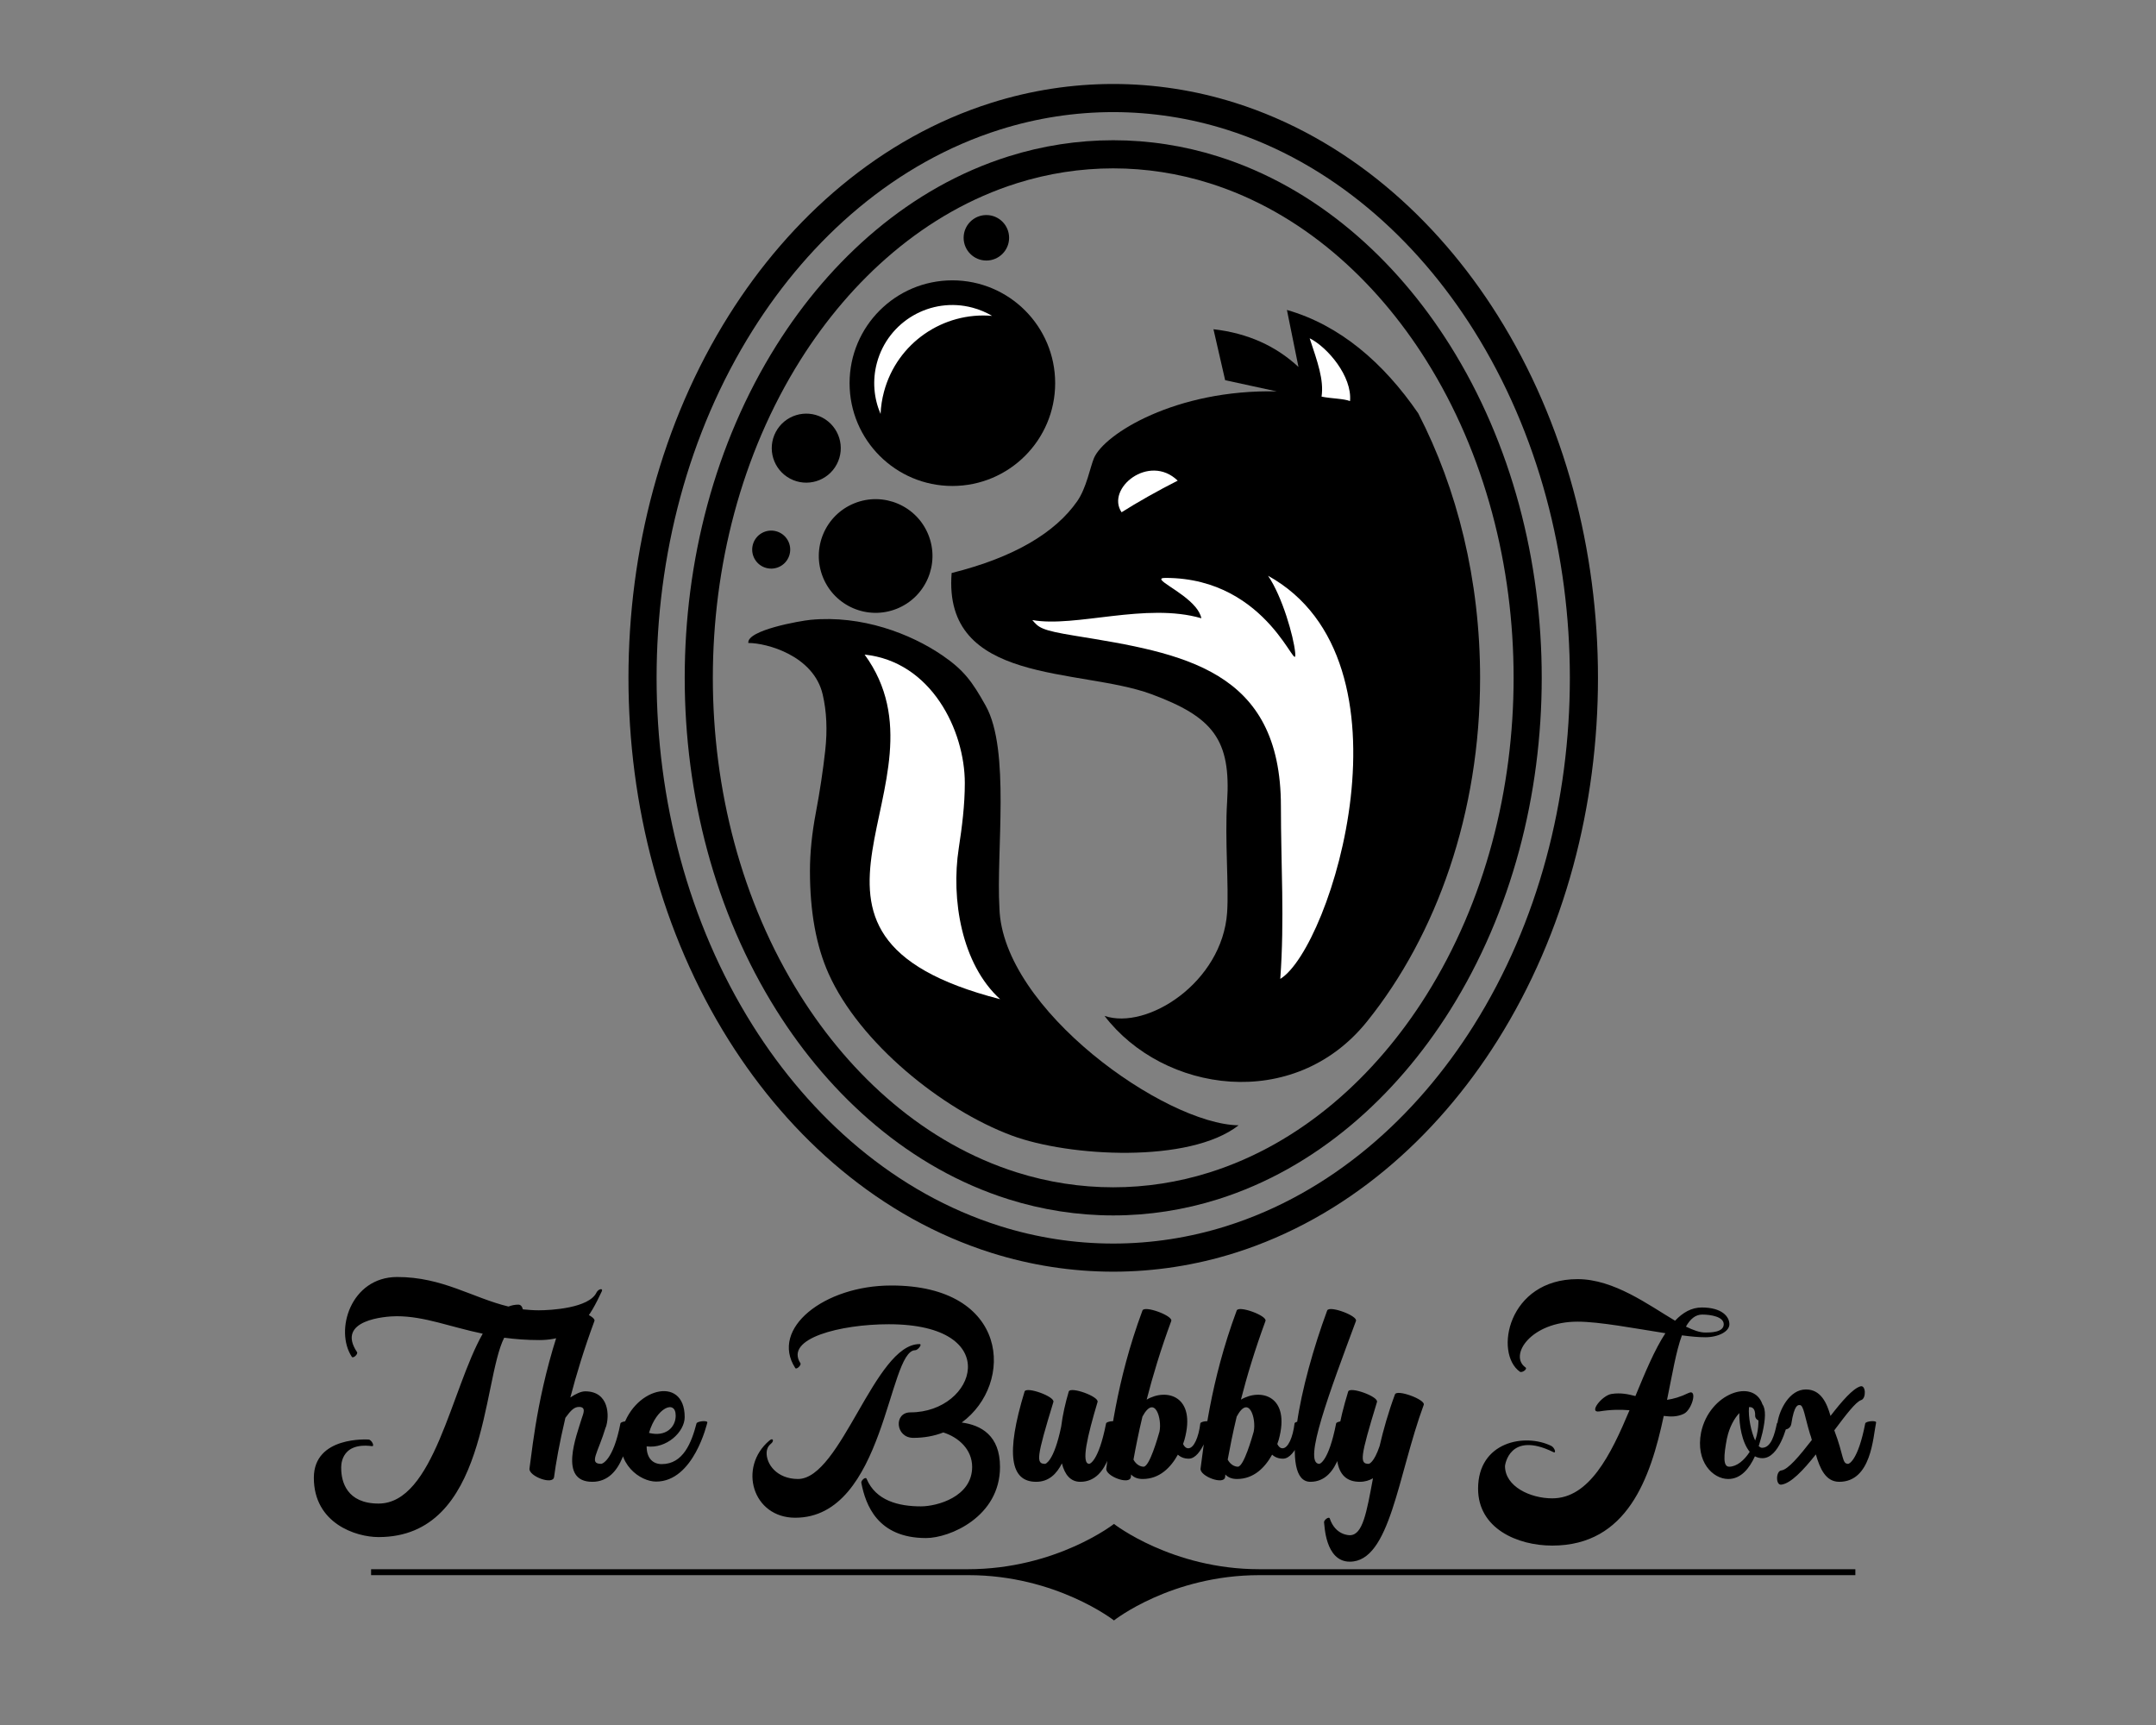
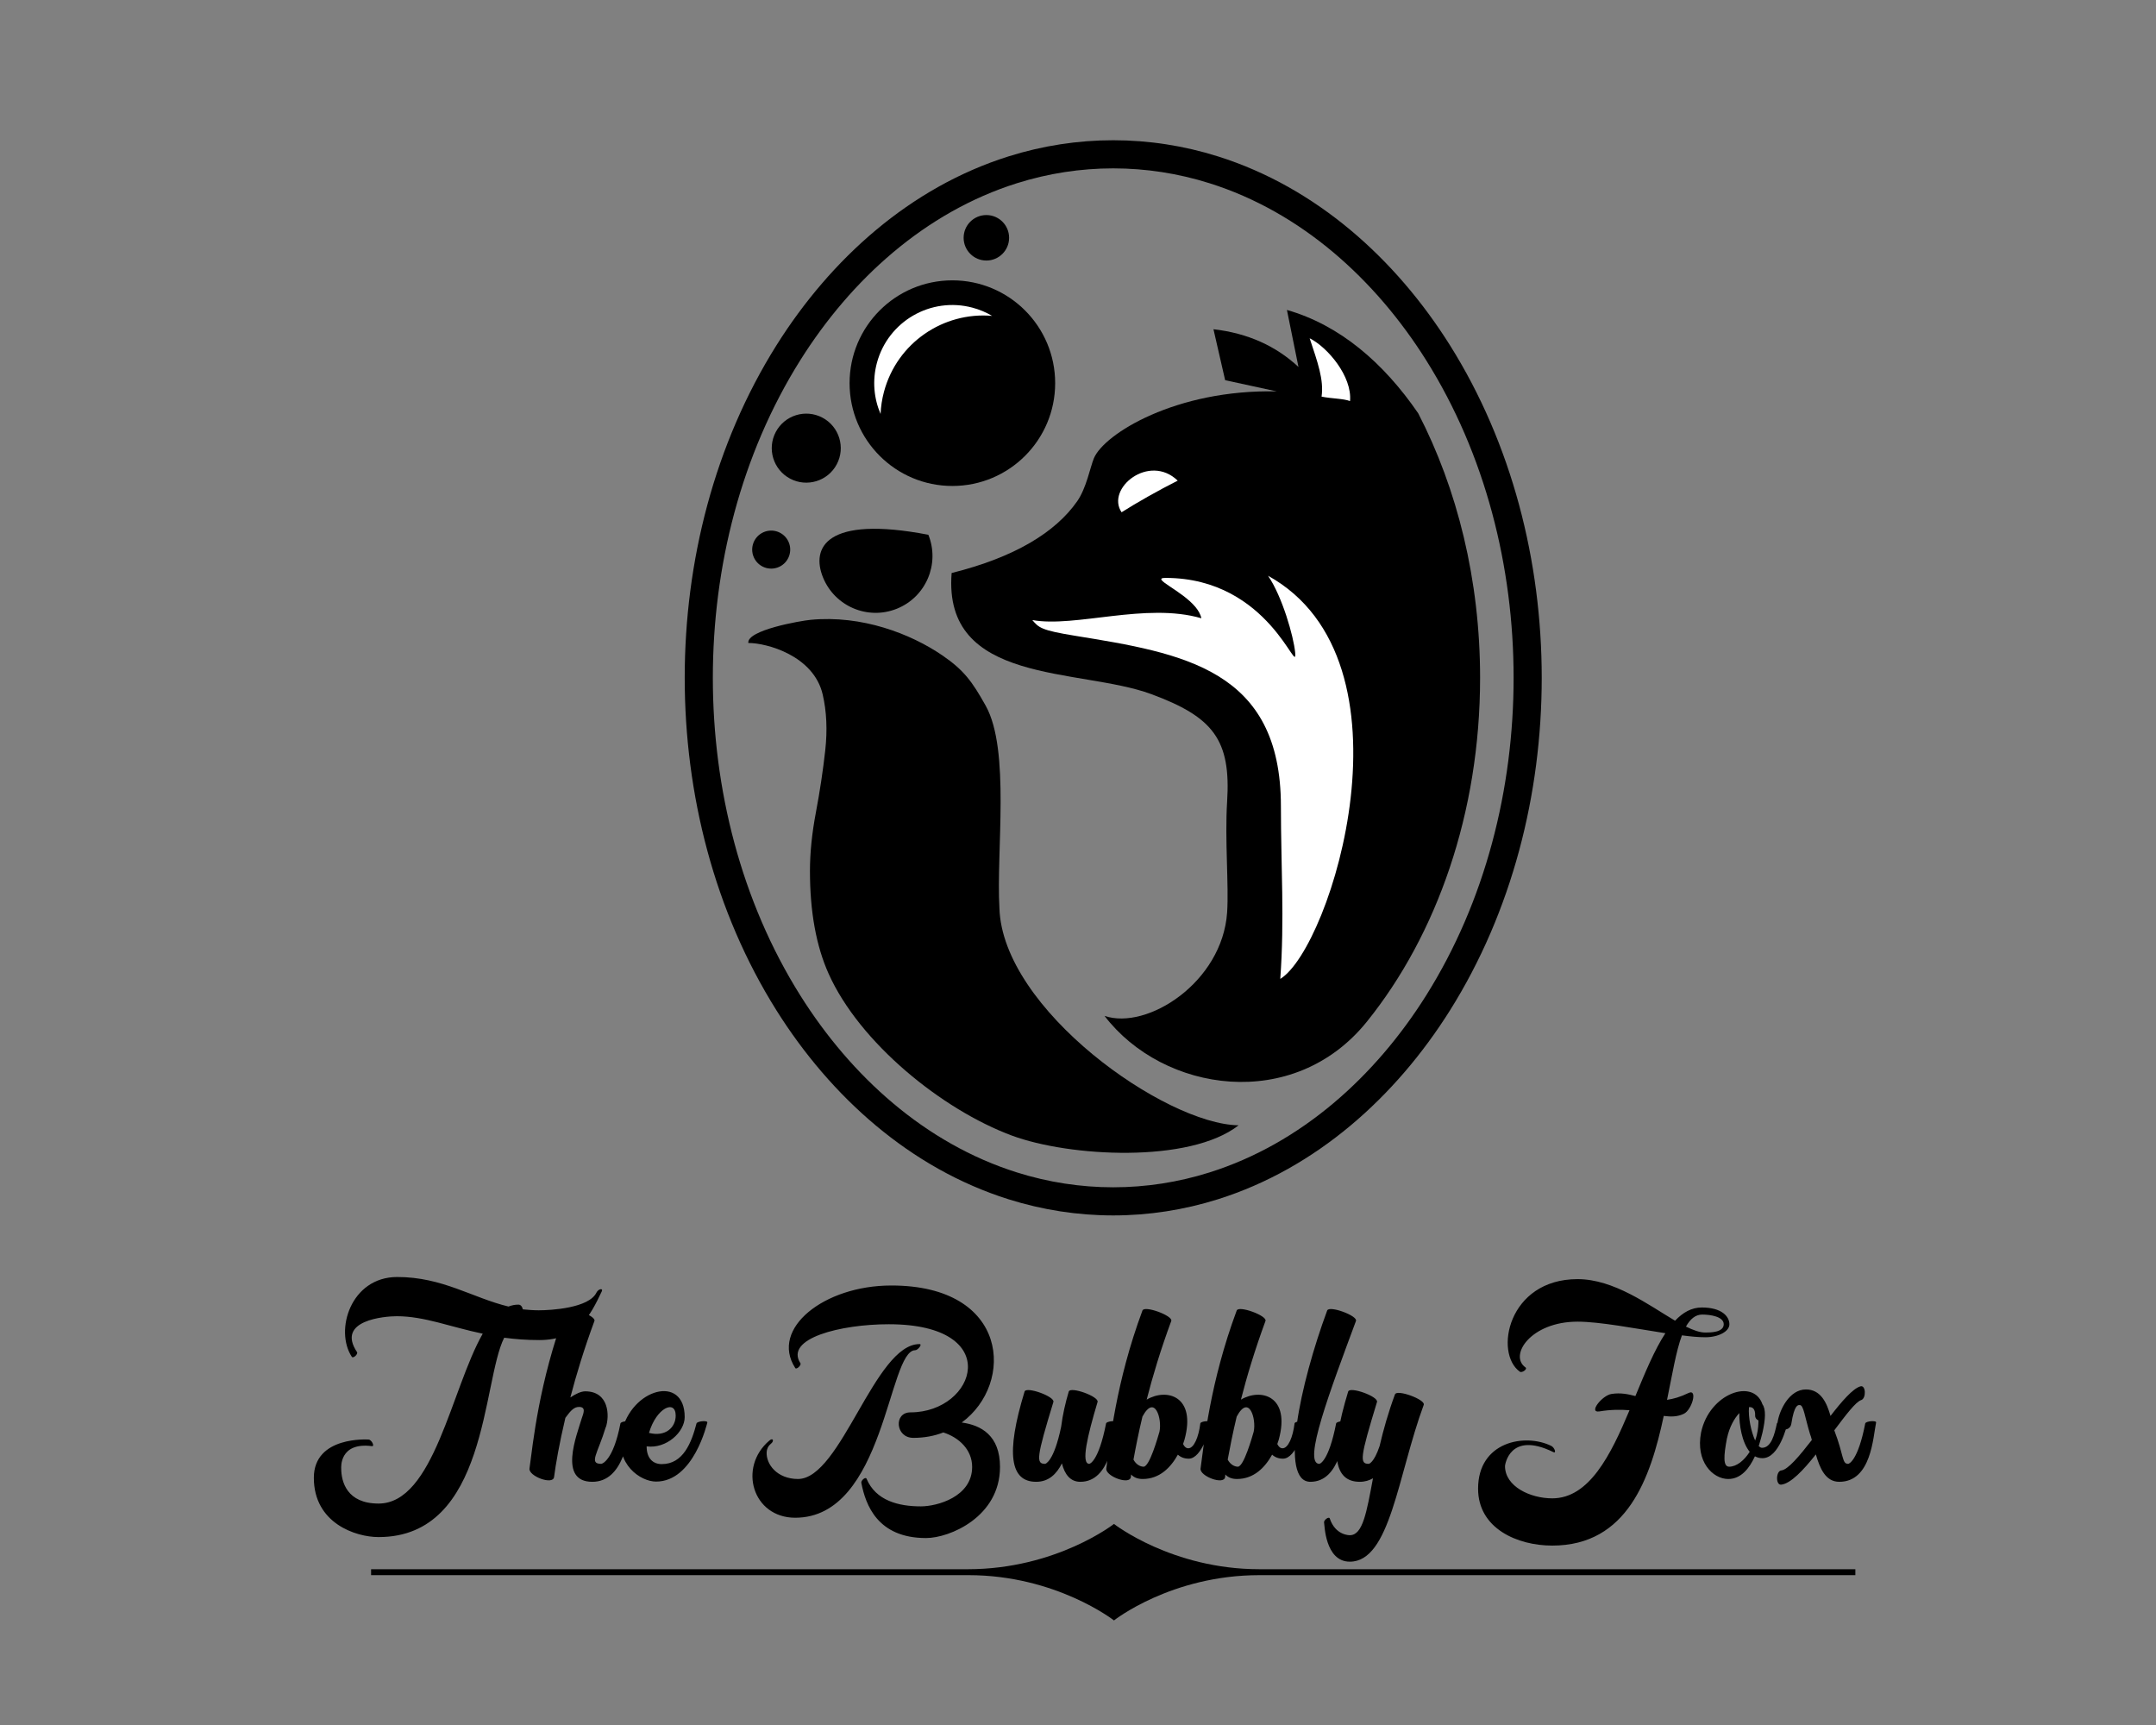
<svg xmlns="http://www.w3.org/2000/svg" xml:space="preserve" viewBox="0 0 1280 1024" height="1024" width="1280" version="1.1">
  <rect x="0" y="0" width="1280" height="1024" fill="#808080" stroke="none" />
  <desc>Created with Fabric.js 5.3.0</desc>
  <defs>
</defs>
  <g id="background-logo" transform="matrix(1 0 0 1 640 512)">
    <rect height="1024" width="1280" ry="0" rx="0" y="-512" x="-640" paint-order="stroke" style="stroke: none; stroke-width: 0; stroke-dasharray: none; stroke-linecap: butt; stroke-dashoffset: 0; stroke-linejoin: miter; stroke-miterlimit: 4; fill: rgb(255,255,255); fill-opacity: 0; fill-rule: nonzero; opacity: 1;" />
  </g>
  <g id="logo-logo" transform="matrix(2.529 0 0 2.529 660.911 402.376)">
    <g paint-order="stroke" style="">
      <g transform="matrix(0.344 0 0 -0.344 -28.117 48.847)">
        <path stroke-linecap="round" d="M 145.891 208.273 C 137.395 227.195 133.145 250.559 133.145 278.363 C 133.145 290.719 134.492 304.039 137.199 318.332 C 139.898 332.621 142.027 346.715 143.574 360.617 C 145.117 374.52 144.535 387.266 141.836 398.848 C 135.652 425.371 103.598 434 91.086 433.965 C 89.988 442.75 126.727 449.109 133.617 449.766 C 168.465 453.094 201.82 440.336 223.508 425.496 C 238.18 415.453 243.824 407.73 253.09 391.133 C 269.98 360.871 260.184 291.813 262.445 253.133 C 264.395 184.035 375.488 105.563 425.676 104.852 C 392.207 78.676 309.988 83.328 270.949 97.844 C 223.098 115.629 166.965 161.254 145.891 208.273" transform="translate(-258.369, -268.187)" paint-order="stroke" style="stroke: none; stroke-width: 1; stroke-dasharray: none; stroke-linecap: butt; stroke-dashoffset: 0; stroke-linejoin: miter; stroke-miterlimit: 4; fill: rgb(0,0,0); fill-rule: evenodd; opacity: 1;" />
      </g>
      <g transform="matrix(0.344 0 0 -0.344 24.047 4.254)">
        <path stroke-linecap="round" d="M 333.98 179.336 C 363.078 169.402 414.355 202.258 417.633 249.879 C 418.887 268.113 415.992 299.66 417.633 325.438 C 420.313 367.637 408.297 383.258 365.801 398.926 C 316.973 416.93 223.523 405.043 229.641 481.539 C 272.559 492.262 300.398 509.172 315.313 530.492 C 321.656 539.563 324.246 553.938 326.734 559.867 C 333.672 576.387 382.629 606.992 451.477 605.461 L 416.289 613.109 L 408.316 647.879 C 431.781 645.191 451.047 636.379 466.324 622.137 L 458.449 661.035 C 494.359 650.758 524.207 625.242 548.039 590.527 C 574.707 538.906 590.27 476.813 590.27 410.004 C 590.27 317.824 560.656 234.609 513.102 175.516 C 463.102 113.348 373.957 127.07 333.98 179.336" transform="translate(-409.812, -397.649)" paint-order="stroke" style="stroke: none; stroke-width: 1; stroke-dasharray: none; stroke-linecap: butt; stroke-dashoffset: 0; stroke-linejoin: miter; stroke-miterlimit: 4; fill: rgb(0,0,0); fill-rule: evenodd; opacity: 1;" />
      </g>
      <g transform="matrix(0.344 0 0 -0.344 -42.454 34.988)">
-         <path stroke-linecap="round" d="M 262.988 190.855 C 236.59 214.855 229.406 259.145 234.746 293.844 C 237 308.484 238.883 323.488 238.883 338.316 C 238.883 374.176 216.105 421.191 170.504 425.992 C 234.582 338.117 89.641 235.332 262.988 190.855" transform="translate(-216.746, -308.423)" paint-order="stroke" style="stroke: none; stroke-width: 1; stroke-dasharray: none; stroke-linecap: butt; stroke-dashoffset: 0; stroke-linejoin: miter; stroke-miterlimit: 4; fill: rgb(255,255,255); fill-rule: evenodd; opacity: 1;" />
-       </g>
+         </g>
      <g transform="matrix(0.344 0 0 -0.344 18.681 23.358)">
        <path stroke-linecap="round" d="M 445.609 479.723 C 455.414 465.258 462.992 438.34 464.063 427.586 C 465.926 408.914 446.93 478.266 375.602 478.266 C 364.902 478.266 386.734 469.82 396.207 458.207 C 397.965 456.051 399.527 453.492 400.082 450.727 C 362.277 461.75 314.191 444.207 284.715 449.508 C 289.137 444.355 290.563 442.57 313.785 438.801 C 387.496 426.855 454.363 415.934 454.363 322.477 C 454.363 281.406 456.902 245.629 453.93 204.648 C 488.566 225.715 550.199 421.824 445.609 479.723" transform="translate(-394.233, -342.185)" paint-order="stroke" style="stroke: none; stroke-width: 1; stroke-dasharray: none; stroke-linecap: butt; stroke-dashoffset: 0; stroke-linejoin: miter; stroke-miterlimit: 4; fill: rgb(255,255,255); fill-rule: evenodd; opacity: 1;" />
      </g>
      <g transform="matrix(0.344 0 0 -0.344 8.146 -43.755)">
        <path stroke-linecap="round" d="M 383.969 544.387 C 370.953 537.828 355.992 529.375 345.672 522.809 C 334.738 539.043 364.461 563.23 383.969 544.387" transform="translate(-363.647, -537.032)" paint-order="stroke" style="stroke: none; stroke-width: 1; stroke-dasharray: none; stroke-linecap: butt; stroke-dashoffset: 0; stroke-linejoin: miter; stroke-miterlimit: 4; fill: rgb(255,255,255); fill-rule: evenodd; opacity: 1;" />
      </g>
      <g transform="matrix(0.344 0 0 -0.344 50.871 -72.333)">
        <path stroke-linecap="round" d="M 473.867 641.418 C 486.109 635.293 502.938 615.402 501.41 598.578 C 496.785 600.324 488.813 600.215 481.992 601.605 C 483.645 613.121 479.273 625.141 473.867 641.418" transform="translate(-487.687, -619.998)" paint-order="stroke" style="stroke: none; stroke-width: 1; stroke-dasharray: none; stroke-linecap: butt; stroke-dashoffset: 0; stroke-linejoin: miter; stroke-miterlimit: 4; fill: rgb(255,255,255); fill-rule: evenodd; opacity: 1;" />
      </g>
      <g transform="matrix(0.344 0 0 -0.344 -37.76 -69.168)">
        <path stroke-linecap="round" d="M 230.371 680.961 C 269.117 680.961 300.523 649.551 300.523 610.805 C 300.523 572.063 269.117 540.656 230.371 540.656 C 191.629 540.656 160.223 572.063 160.223 610.805 C 160.223 649.551 191.629 680.961 230.371 680.961" transform="translate(-230.373, -610.809)" paint-order="stroke" style="stroke: none; stroke-width: 1; stroke-dasharray: none; stroke-linecap: butt; stroke-dashoffset: 0; stroke-linejoin: miter; stroke-miterlimit: 4; fill: rgb(0,0,0); fill-rule: evenodd; opacity: 1;" />
      </g>
      <g transform="matrix(0.344 0 0 -0.344 -42.269 -74.727)">
        <path stroke-linecap="round" d="M 181.391 589.781 C 176.828 600.398 175.664 612.57 178.887 624.602 C 186.508 653.035 215.73 669.91 244.168 662.289 C 248.965 661.004 253.434 659.102 257.508 656.695 C 224.234 659.598 192.672 638.324 183.727 604.945 C 182.371 599.883 181.609 594.809 181.391 589.781" transform="translate(-217.283, -626.95)" paint-order="stroke" style="stroke: none; stroke-width: 1; stroke-dasharray: none; stroke-linecap: butt; stroke-dashoffset: 0; stroke-linejoin: miter; stroke-miterlimit: 4; fill: rgb(255,255,255); fill-rule: evenodd; opacity: 1;" />
      </g>
      <g transform="matrix(0.344 0 0 -0.344 -0 0)">
        <path stroke-linecap="round" d="M 553.516 626.77 C 593.965 562.406 613.23 485.691 613.23 410 C 613.23 334.309 593.965 257.594 553.516 193.23 C 518.969 138.262 468.43 92.262 405.703 72.512 C 384.426 65.809 362.305 62.367 339.996 62.367 C 317.691 62.367 295.574 65.809 274.297 72.508 C 211.574 92.258 161.035 138.258 126.484 193.227 C 86.031 257.59 66.769 334.305 66.769 410 C 66.769 485.695 86.031 562.41 126.484 626.773 C 161.035 681.742 211.574 727.742 274.297 747.492 C 295.574 754.191 317.691 757.633 339.996 757.633 C 362.305 757.633 384.426 754.191 405.703 747.488 C 468.43 727.738 518.969 681.738 553.516 626.77 z M 339.996 43.176 C 364.246 43.176 388.344 46.918 411.469 54.203 C 478.59 75.34 532.766 124.148 569.766 183.02 C 612.145 250.453 632.422 330.68 632.422 410 C 632.422 489.32 612.145 569.547 569.766 636.98 C 532.766 695.852 478.59 744.66 411.469 765.797 C 388.344 773.082 364.246 776.824 339.996 776.824 C 315.754 776.824 291.656 773.082 268.535 765.801 C 201.41 744.668 147.234 695.855 110.234 636.988 C 67.852 569.551 47.574 489.324 47.574 410 C 47.574 330.676 67.852 250.449 110.234 183.012 C 147.234 124.145 201.41 75.332 268.535 54.199 C 291.656 46.918 315.754 43.176 339.996 43.176" transform="translate(-339.998, -410)" paint-order="stroke" style="stroke: none; stroke-width: 1; stroke-dasharray: none; stroke-linecap: butt; stroke-dashoffset: 0; stroke-linejoin: miter; stroke-miterlimit: 4; fill: rgb(0,0,0); fill-rule: evenodd; opacity: 1;" />
      </g>
      <g transform="matrix(0.344 0 0 -0.344 0 0)">
-         <path stroke-linecap="round" d="M 417.234 784.102 C 488.746 761.582 546.57 709.961 586.016 647.195 C 630.324 576.691 651.617 492.949 651.617 410 C 651.617 327.051 630.324 243.309 586.016 172.805 C 546.57 110.039 488.746 58.418 417.234 35.898 C 392.254 28.027 366.191 23.98 339.996 23.98 C 313.813 23.98 287.75 28.027 262.773 35.895 C 191.258 58.41 133.438 110.031 93.984 172.801 C 49.672 243.305 28.383 327.051 28.383 410 C 28.383 492.949 49.672 576.695 93.984 647.199 C 133.438 709.973 191.258 761.59 262.773 784.105 C 287.75 791.973 313.813 796.02 339.996 796.02 C 366.191 796.02 392.254 791.973 417.234 784.102 z M 257.008 17.586 C 283.848 9.137 311.855 4.789 339.996 4.789 C 368.145 4.789 396.156 9.137 423 17.59 C 498.898 41.492 560.371 95.934 602.266 162.594 C 648.504 236.164 670.809 323.43 670.809 410 C 670.809 496.57 648.504 583.836 602.266 657.406 C 560.371 724.066 498.898 778.508 423 802.41 C 396.156 810.863 368.145 815.211 339.996 815.211 C 311.855 815.211 283.848 810.863 257.008 802.414 C 181.105 778.516 119.633 724.074 77.734 657.414 C 31.492 583.84 9.188 496.574 9.188 410 C 9.188 323.426 31.492 236.16 77.734 162.586 C 119.633 95.926 181.105 41.484 257.008 17.586" transform="translate(-339.998, -410)" paint-order="stroke" style="stroke: none; stroke-width: 1; stroke-dasharray: none; stroke-linecap: butt; stroke-dashoffset: 0; stroke-linejoin: miter; stroke-miterlimit: 4; fill: rgb(0,0,0); fill-rule: evenodd; opacity: 1;" />
-       </g>
+         </g>
    </g>
  </g>
  <g id="text-logo" transform="matrix(1.921 0 0 1.921 650.081 842.551)">
    <g paint-order="stroke" style="">
      <g id="text-logo-path-0" transform="matrix(1 0 0 1 0 0)">
        <path stroke-linecap="round" d="M 89.13 -58.55 C 89.64 -59.64 88.11 -59.35 87.53 -58.25 C 85.26 -53.36 73.36 -52.71 69.64 -52.71 C 67.96 -52.71 66.36 -52.85 64.75 -53 C 64.53 -53.87 64.09 -54.46 63.36 -54.46 C 62.27 -54.46 61.25 -54.24 60.3 -53.87 C 49.13 -56.57 39.93 -63 25.91 -63 C 11.53 -63 6.5 -46.43 11.9 -38.32 C 12.34 -37.74 13.87 -39.2 13.5 -39.78 C 6.86 -49.71 22.19 -50.88 25.77 -50.88 C 34.31 -50.88 42.19 -47.6 52.34 -45.48 C 42.63 -28.4 37.23 7.01 20.15 7.01 C 10.37 7.01 8.61 0.29 8.61 -3.87 C 8.61 -4.01 7.96 -12.04 18.1 -10.73 C 19.05 -10.58 18.03 -12.7 17.08 -12.77 C 16.94 -12.77 0.15 -13.94 0.15 -0.95 C 0.15 13.14 13.14 17.37 20.15 17.37 C 53.95 17.37 52.12 -30.73 58.98 -44.24 C 62.27 -43.8 65.85 -43.51 69.79 -43.51 C 81.83 -43.51 85.56 -51.03 89.13 -58.55 Z M 86.87 -49.42 C 87.45 -51.03 78.55 -54.31 77.96 -52.63 C 69.71 -30.44 67.89 -11.75 66.79 -3.8 C 66.5 -1.46 74.02 1.39 74.39 -1.17 C 74.9 -5.11 75.99 -11.46 77.89 -19.49 C 79.64 -21.9 80.66 -22.85 82.12 -22.85 C 84.39 -22.85 83.44 -20.8 82.93 -19.27 C 82.93 -19.2 82.93 -19.2 82.93 -19.27 C 81.39 -14.09 75.63 0.29 86.21 0.29 C 95.92 0.29 97.31 -13.43 98.26 -18.03 C 98.4 -18.76 95.05 -18.47 94.9 -17.74 C 92.64 -6.06 89.13 -5.26 88.99 -5.26 C 84.97 -5.26 87.96 -8.54 90.37 -16.64 L 90.37 -16.5 C 91.61 -20.07 91.4 -27.67 84.02 -27.67 C 82.71 -27.67 81.03 -26.86 79.42 -25.77 C 81.25 -32.78 83.66 -40.73 86.87 -49.42 Z M 121.76 -18.03 C 121.91 -18.76 118.62 -18.47 118.41 -17.74 C 116.87 -11.83 114.32 -5.18 107.67 -5.18 C 105.05 -5.18 103 -6.86 103 -10.66 C 109.13 -9.85 114.76 -15.11 114.76 -19.71 C 114.76 -33.07 98.18 -28.54 95.26 -14.96 C 95.26 -14.89 95.26 -14.89 95.26 -14.96 C 93.29 -5.11 101.1 0.22 105.92 0.22 C 117.6 0.22 121.69 -17.88 121.76 -18.03 Z M 103.73 -14.82 C 106 -22.63 111.98 -25.26 111.98 -20.15 C 111.98 -16.64 108.99 -13.5 103.73 -14.82 Z M 186 -40.37 C 186.81 -40.37 188.34 -42.27 187.32 -42.27 C 173.52 -42.27 163.08 -0.66 149.8 -0.58 C 143.3 -0.58 139.87 -5.18 140.09 -8.91 C 140.16 -9.85 140.52 -10.73 141.4 -11.46 C 142.5 -12.34 142.06 -13.43 140.96 -12.48 C 131.18 -4.23 135.71 11.39 148.92 11.39 C 176.66 11.39 177.61 -40.37 186 -40.37 Z M 148.92 -34.89 C 149.28 -34.24 150.89 -35.77 150.53 -36.35 C 145.56 -44.02 162.94 -48.4 177.83 -48.4 C 213.89 -48.4 204.76 -21.17 184.54 -21.17 C 179.29 -21.17 179.87 -13.29 185.42 -13.29 C 188.78 -13.29 191.92 -13.87 194.69 -14.96 C 199.51 -13.43 203.6 -9.64 203.6 -4.31 C 203.6 4.96 192.72 7.88 187.76 7.88 C 180.89 7.88 173.81 6.13 170.97 -0.66 C 170.67 -1.39 169.14 -0.07 169.36 0.66 C 170.67 7.37 174.32 17.67 189.36 17.67 C 196.66 17.67 212.21 11.1 212.21 -4.31 C 212.21 -14.02 206.37 -17.23 200.38 -18.03 C 216.74 -30 215.13 -60.44 178.56 -60.37 C 157.9 -60.37 141.04 -47.08 148.92 -34.89 Z M 242.36 -24.38 C 242.87 -26.06 233.96 -29.27 233.45 -27.59 C 232.43 -24.16 231.56 -20.37 231.12 -16.79 C 228.85 -5.84 226.23 -5.26 226.15 -5.26 C 223.31 -5.26 223.45 -7.15 228.71 -24.38 C 229.22 -26.06 220.31 -29.27 219.8 -27.59 C 213.89 -8.25 215.42 0.29 223.38 0.29 C 227.32 0.29 229.73 -2.19 231.34 -5.4 C 232.21 -1.97 233.96 0.29 237.03 0.29 C 246.23 0.29 247.4 -13.43 248.35 -18.03 C 248.49 -18.76 245.13 -18.47 244.99 -17.74 C 242.65 -5.84 239.88 -5.26 239.8 -5.26 C 237.18 -5.26 239.22 -13.87 242.36 -24.38 Z M 265.14 -49.42 C 265.72 -51.03 256.81 -54.31 256.23 -52.63 C 247.98 -30.44 246.16 -11.75 245.06 -3.8 C 244.77 -1.46 252.29 1.39 252.65 -1.17 C 252.65 -1.39 252.73 -1.68 252.73 -1.97 C 253.53 -1.09 254.7 -0.58 256.3 -0.58 C 261.56 -0.58 264.99 -4.16 267.18 -8.1 C 268.06 -7.3 269.15 -6.86 270.54 -6.86 C 274.63 -6.86 277.25 -16.43 277.47 -18.03 C 277.55 -18.76 274.19 -18.47 274.12 -17.74 C 273.6 -13.5 272.14 -10.07 270.39 -10.07 C 269.74 -10.07 269.15 -10.58 268.79 -11.39 L 269.22 -12.7 C 272.95 -26.21 263.75 -28.76 257.54 -25.11 C 259.37 -32.27 261.85 -40.52 265.14 -49.42 Z M 253.46 -6.57 C 254.11 -10.15 254.99 -14.67 256.23 -19.86 C 260.03 -26.94 262.36 -19.2 261.49 -15.18 C 260.98 -13.43 258.42 -4.38 256.59 -4.38 C 255.57 -4.38 254.26 -5.04 253.46 -6.57 Z M 294.26 -49.42 C 294.85 -51.03 285.94 -54.31 285.36 -52.63 C 277.11 -30.44 275.28 -11.75 274.19 -3.8 C 273.9 -1.46 281.41 1.39 281.78 -1.17 C 281.78 -1.39 281.85 -1.68 281.85 -1.97 C 282.66 -1.09 283.82 -0.58 285.43 -0.58 C 290.69 -0.58 294.12 -4.16 296.31 -8.1 C 297.18 -7.3 298.28 -6.86 299.66 -6.86 C 303.75 -6.86 306.38 -16.43 306.6 -18.03 C 306.67 -18.76 303.31 -18.47 303.24 -17.74 C 302.73 -13.5 301.27 -10.07 299.52 -10.07 C 298.86 -10.07 298.28 -10.58 297.91 -11.39 L 298.35 -12.7 C 302.07 -26.21 292.88 -28.76 286.67 -25.11 C 288.5 -32.27 290.98 -40.52 294.26 -49.42 Z M 282.58 -6.57 C 283.24 -10.15 284.12 -14.67 285.36 -19.86 C 289.15 -26.94 291.49 -19.2 290.61 -15.18 C 290.1 -13.43 287.55 -4.38 285.72 -4.38 C 284.7 -4.38 283.39 -5.04 282.58 -6.57 Z M 322.22 -49.42 C 322.81 -51.03 313.9 -54.31 313.32 -52.63 C 304.92 -29.93 298.5 0.29 308.13 0.29 C 317.33 0.29 318.5 -13.43 319.45 -18.03 C 319.59 -18.76 316.24 -18.47 316.09 -17.74 C 313.75 -5.84 310.98 -5.26 310.91 -5.26 C 305.65 -5.26 314.26 -27.96 322.22 -49.42 Z M 328.72 -24.38 C 329.23 -26.06 320.32 -29.27 319.81 -27.59 C 313.9 -8.25 315.43 0.29 323.39 0.29 C 325 0.29 326.38 -0.15 327.48 -0.8 C 325.51 9.71 324.34 16.79 320.32 16.79 C 320.18 16.79 315.87 16.86 314.12 11.61 C 313.83 10.88 312.15 12.19 312.37 12.92 C 312.51 13.29 312.59 24.97 320.32 24.97 C 332.81 24.97 335.14 -1.75 343.17 -23.51 C 343.76 -25.11 334.85 -28.4 334.27 -26.72 C 332.22 -21.17 330.69 -15.77 329.52 -10.73 C 327.77 -5.55 326.24 -5.26 326.16 -5.26 C 323.32 -5.26 323.46 -7.15 328.72 -24.38 Z M 372.88 -33.73 C 373.54 -33.29 375.29 -34.53 374.64 -35.04 C 369.38 -38.69 376.17 -49.2 390.7 -49.2 C 397.56 -49.2 408.51 -47.08 417.85 -45.63 C 414.49 -40.52 411.57 -33.43 408.58 -26.21 C 406.32 -26.79 404.06 -27.3 401.21 -26.86 C 398.29 -26.43 393.98 -20.95 397.41 -21.46 C 400.99 -22.05 404.06 -22.05 406.76 -21.83 C 400.92 -7.88 394.27 5.4 382.88 5.4 C 376.1 5.4 368.28 1.75 368.28 -4.6 C 368.28 -4.75 369.6 -15.55 383.18 -8.91 C 384.27 -8.32 383.62 -10.29 382.59 -10.8 C 374.42 -14.82 359.96 -12.12 359.96 2.41 C 359.96 14.75 372.15 20 382.88 20 C 406.1 20 413.25 -0.88 417.34 -20.07 C 419.6 -19.78 421.57 -19.78 423.55 -20.73 C 426.03 -21.9 427.93 -28.54 425.01 -27.16 C 422.45 -25.91 420.33 -25.33 418.36 -25.04 C 419.97 -32.85 421.14 -40.08 422.96 -44.97 C 425.74 -44.6 428.14 -44.38 430.19 -44.38 C 434.2 -44.38 437.63 -46.14 437.63 -48.4 C 437.63 -50.73 435.37 -53.58 429.09 -53.58 C 425.95 -53.58 423.25 -52.05 420.84 -49.49 C 412.6 -54.38 401.94 -62.34 390.7 -62.34 C 369.16 -62.34 364.85 -39.42 372.88 -33.73 Z M 424.2 -47.67 C 425.52 -50 427.12 -51.39 429.24 -51.39 C 431.87 -51.39 435.88 -50.73 435.88 -48.4 C 435.88 -45.84 431.72 -45.84 430.19 -45.84 C 428.44 -45.84 426.47 -46.57 424.2 -47.67 Z M 455.67 -18.03 C 455.81 -18.76 452.53 -18.47 452.31 -17.74 C 451.58 -14.31 450.56 -10.22 447.71 -10.22 C 447.34 -10.22 447.05 -10.44 446.69 -10.73 C 447.2 -12.34 447.56 -13.8 447.85 -14.89 C 448.8 -19.13 448.95 -22.12 447.85 -23.65 C 445.08 -31.83 431.43 -27.08 428.88 -14.96 C 428.88 -14.89 428.88 -14.89 428.88 -14.96 C 427.12 -5.91 432.52 -0.58 437.27 -0.58 C 441.28 -0.58 443.84 -3.94 445.52 -7.59 C 446.18 -7.23 446.98 -7.01 447.85 -7.01 C 453.04 -7.01 455.37 -16.94 455.67 -18.03 Z M 436.9 -13.21 C 437.63 -16.64 439.17 -19.34 440.7 -20.95 C 440.63 -17.37 441.5 -11.9 443.91 -8.98 C 442.23 -6.35 439.9 -4.38 437.56 -4.38 C 435.66 -4.38 435.81 -7.59 436.9 -13.29 Z M 443.69 -22.78 C 444.86 -22.92 445.66 -22.12 445.59 -20.15 C 445.59 -19.42 446.03 -18.91 446.61 -18.69 C 446.61 -17.52 446.54 -15.99 446.1 -14.16 C 445.96 -13.58 445.81 -13.07 445.59 -12.48 C 444.35 -15.18 443.4 -19.71 443.69 -22.78 Z M 482.97 -18.03 C 483.11 -18.76 479.76 -18.47 479.61 -17.74 C 477.35 -6.06 474.5 -5.26 474.35 -5.26 C 472.38 -5.26 473.11 -7.59 470.05 -15.62 C 473.62 -20.37 476.69 -24.45 478.37 -24.97 C 479.97 -25.48 479.83 -29.78 478.08 -29.2 C 475.74 -28.47 472.38 -24.6 468.88 -20.07 C 467.78 -23.94 465.96 -28.25 461.29 -28.25 C 456.1 -28.25 453.11 -21.83 452.53 -18.18 C 452.16 -15.48 456.32 -14.96 456.76 -17.59 C 457.71 -23.72 458.88 -23.43 459.39 -23.43 C 460.56 -23.43 460.92 -19.86 462.53 -14.53 C 462.53 -14.45 462.53 -14.45 462.53 -14.45 L 462.53 -14.53 C 462.75 -13.94 462.97 -13.29 463.11 -12.63 C 459.24 -7.66 455.74 -3.43 453.62 -3.21 C 452.02 -2.99 451.87 1.31 453.62 1.17 C 456.54 0.88 460.48 -3.28 464.35 -8.18 C 465.59 -3.87 467.35 0.29 471.58 0.29 C 481.51 0.29 482.02 -13.5 482.97 -18.03 Z" transform="translate(-241.562, 19.015)" paint-order="stroke" style="stroke: none; stroke-width: 0; stroke-dasharray: none; stroke-linecap: butt; stroke-dashoffset: 0; stroke-linejoin: miter; stroke-miterlimit: 4; fill: rgb(0,0,0); fill-rule: nonzero; opacity: 1;" />
      </g>
    </g>
  </g>
  <g id="shape-c428a323-3815-4d81-86db-44bc9de57117" transform="matrix(-4.406 0 0 4.406 660.911 933.284)">
    <g paint-order="stroke" style="">
      <g id="Layer_1" transform="matrix(1 0 0 1 0 0)">
        <path stroke-linecap="round" d="M 0 6.9 L 80.3 6.9 C 92.2 6.9 99.9 13 99.9 13 C 99.9 13 107.7 6.9 119.5 6.9 L 200 6.9 L 200 6.1 L 119.6 6.1 C 107.7 6.1 99.9 0 99.9 0 C 99.9 0 92.1 6.1 80.3 6.1 L 0 6.1 L 0 6.9 z" transform="translate(-100, -6.5)" paint-order="stroke" style="stroke: none; stroke-width: 1; stroke-dasharray: none; stroke-linecap: butt; stroke-dashoffset: 0; stroke-linejoin: miter; stroke-miterlimit: 4; fill: rgb(0,0,0); fill-rule: nonzero; opacity: 1;" />
      </g>
    </g>
  </g>
  <g id="shape-6b8f82c4-a59d-483c-89fd-652448640592" transform="matrix(0.126 0.313 0.313 -0.126 519.859 330.052)">
    <g paint-order="stroke" style="">
      <g id="Layer_1" transform="matrix(1 0 0 1 0 0)">
-         <path stroke-linecap="round" d="M 200 100 C 200 155.228 155.228 200 100 200 C 44.772 200 0 155.228 0 100 C 0 44.772 44.772 0 100 0 C 155.228 0 200 44.772 200 100 Z" transform="translate(-100, -100)" paint-order="stroke" style="stroke: none; stroke-width: 1; stroke-dasharray: none; stroke-linecap: butt; stroke-dashoffset: 0; stroke-linejoin: miter; stroke-miterlimit: 4; fill: rgb(0,0,0); fill-rule: nonzero; opacity: 1;" />
+         <path stroke-linecap="round" d="M 200 100 C 200 155.228 155.228 200 100 200 C 0 44.772 44.772 0 100 0 C 155.228 0 200 44.772 200 100 Z" transform="translate(-100, -100)" paint-order="stroke" style="stroke: none; stroke-width: 1; stroke-dasharray: none; stroke-linecap: butt; stroke-dashoffset: 0; stroke-linejoin: miter; stroke-miterlimit: 4; fill: rgb(0,0,0); fill-rule: nonzero; opacity: 1;" />
      </g>
    </g>
  </g>
  <g id="shape-ffcab751-fd54-4fde-a88d-c23b678d5b56" transform="matrix(0.181 0.096 -0.096 0.181 478.673 266.032)">
    <g paint-order="stroke" style="">
      <g id="Layer_1" transform="matrix(1 0 0 1 0 0)">
        <path stroke-linecap="round" d="M 200 100 C 200 155.228 155.228 200 100 200 C 44.772 200 0 155.228 0 100 C 0 44.772 44.772 0 100 0 C 155.228 0 200 44.772 200 100 Z" transform="translate(-100, -100)" paint-order="stroke" style="stroke: none; stroke-width: 1; stroke-dasharray: none; stroke-linecap: butt; stroke-dashoffset: 0; stroke-linejoin: miter; stroke-miterlimit: 4; fill: rgb(0,0,0); fill-rule: nonzero; opacity: 1;" />
      </g>
    </g>
  </g>
  <g id="shape-5b69cfaf-f5dc-4473-ac63-6c2ab7a23802" transform="matrix(0.135 0 0 0.135 585.6 141.159)">
    <g paint-order="stroke" style="">
      <g id="Layer_1" transform="matrix(1 0 0 1 0 0)">
        <path stroke-linecap="round" d="M 200 100 C 200 155.228 155.228 200 100 200 C 44.772 200 0 155.228 0 100 C 0 44.772 44.772 0 100 0 C 155.228 0 200 44.772 200 100 Z" transform="translate(-100, -100)" paint-order="stroke" style="stroke: none; stroke-width: 1; stroke-dasharray: none; stroke-linecap: butt; stroke-dashoffset: 0; stroke-linejoin: miter; stroke-miterlimit: 4; fill: rgb(0,0,0); fill-rule: nonzero; opacity: 1;" />
      </g>
    </g>
  </g>
  <g id="shape-df23d072-4b48-480f-97b3-a5b6a59e4fea" transform="matrix(0.056 0.098 -0.098 0.056 457.856 326.258)">
    <g paint-order="stroke" style="">
      <g id="Layer_1" transform="matrix(1 0 0 1 0 0)">
        <path stroke-linecap="round" d="M 200 100 C 200 155.228 155.228 200 100 200 C 44.772 200 0 155.228 0 100 C 0 44.772 44.772 0 100 0 C 155.228 0 200 44.772 200 100 Z" transform="translate(-100, -100)" paint-order="stroke" style="stroke: none; stroke-width: 1; stroke-dasharray: none; stroke-linecap: butt; stroke-dashoffset: 0; stroke-linejoin: miter; stroke-miterlimit: 4; fill: rgb(0,0,0); fill-rule: nonzero; opacity: 1;" />
      </g>
    </g>
  </g>
</svg>